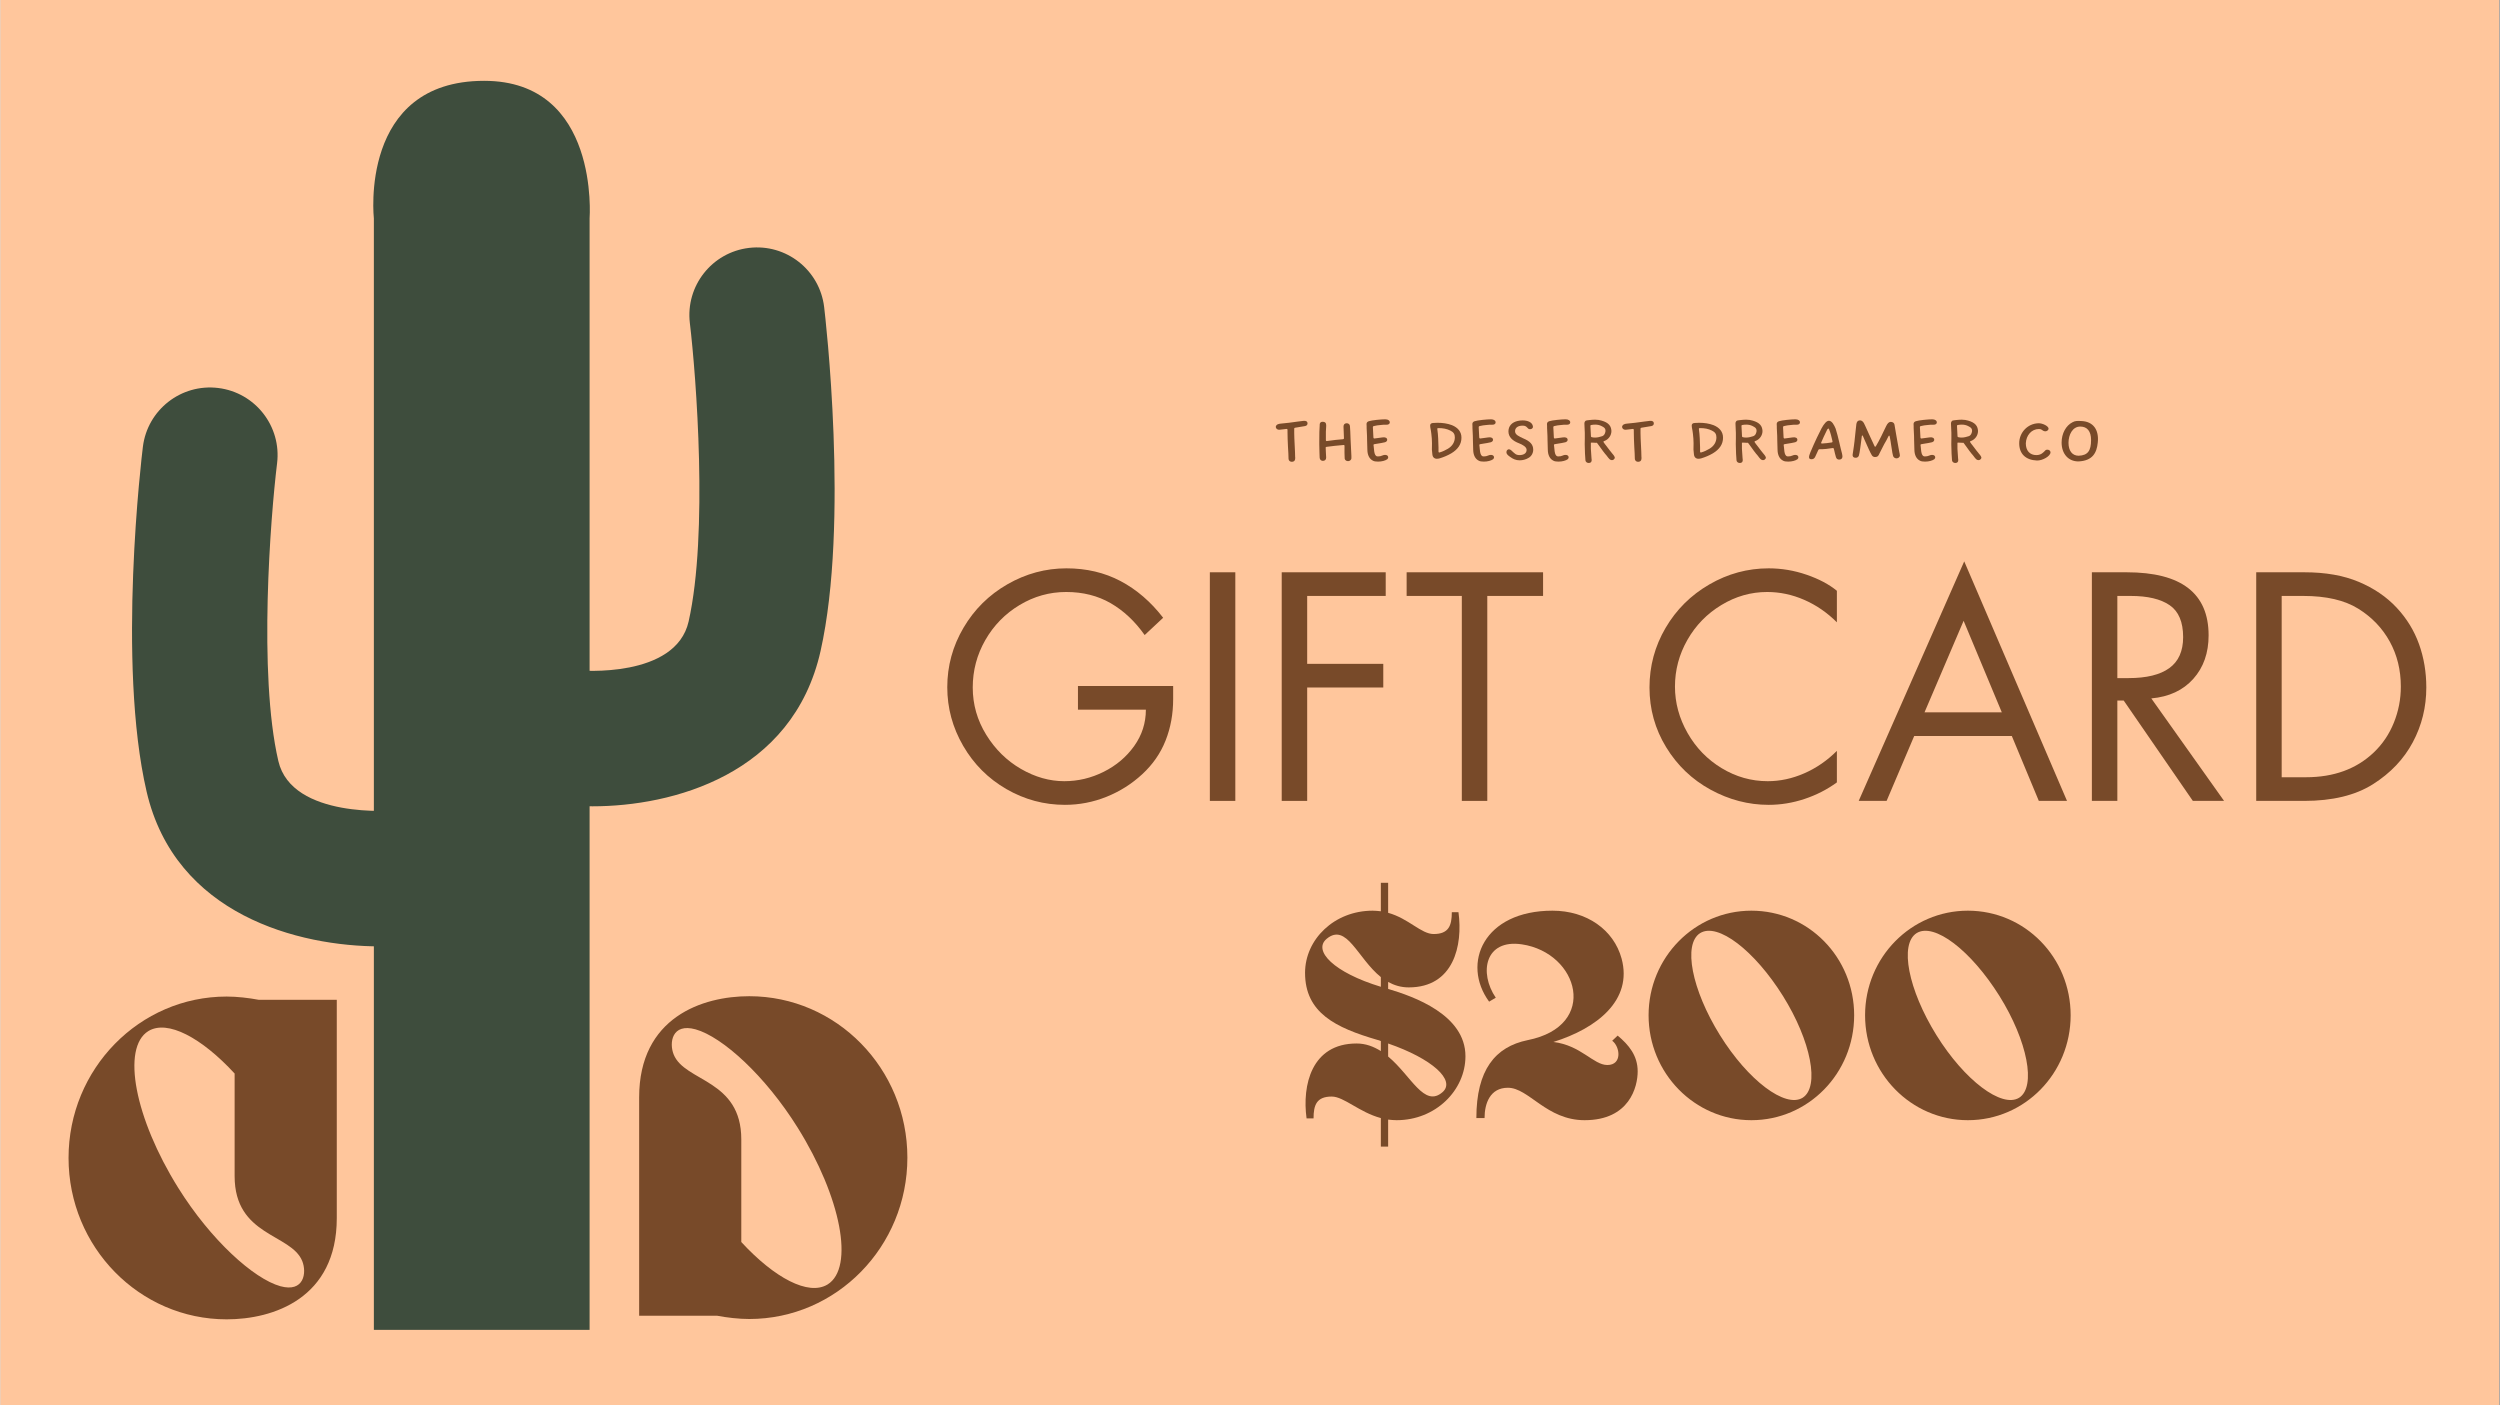
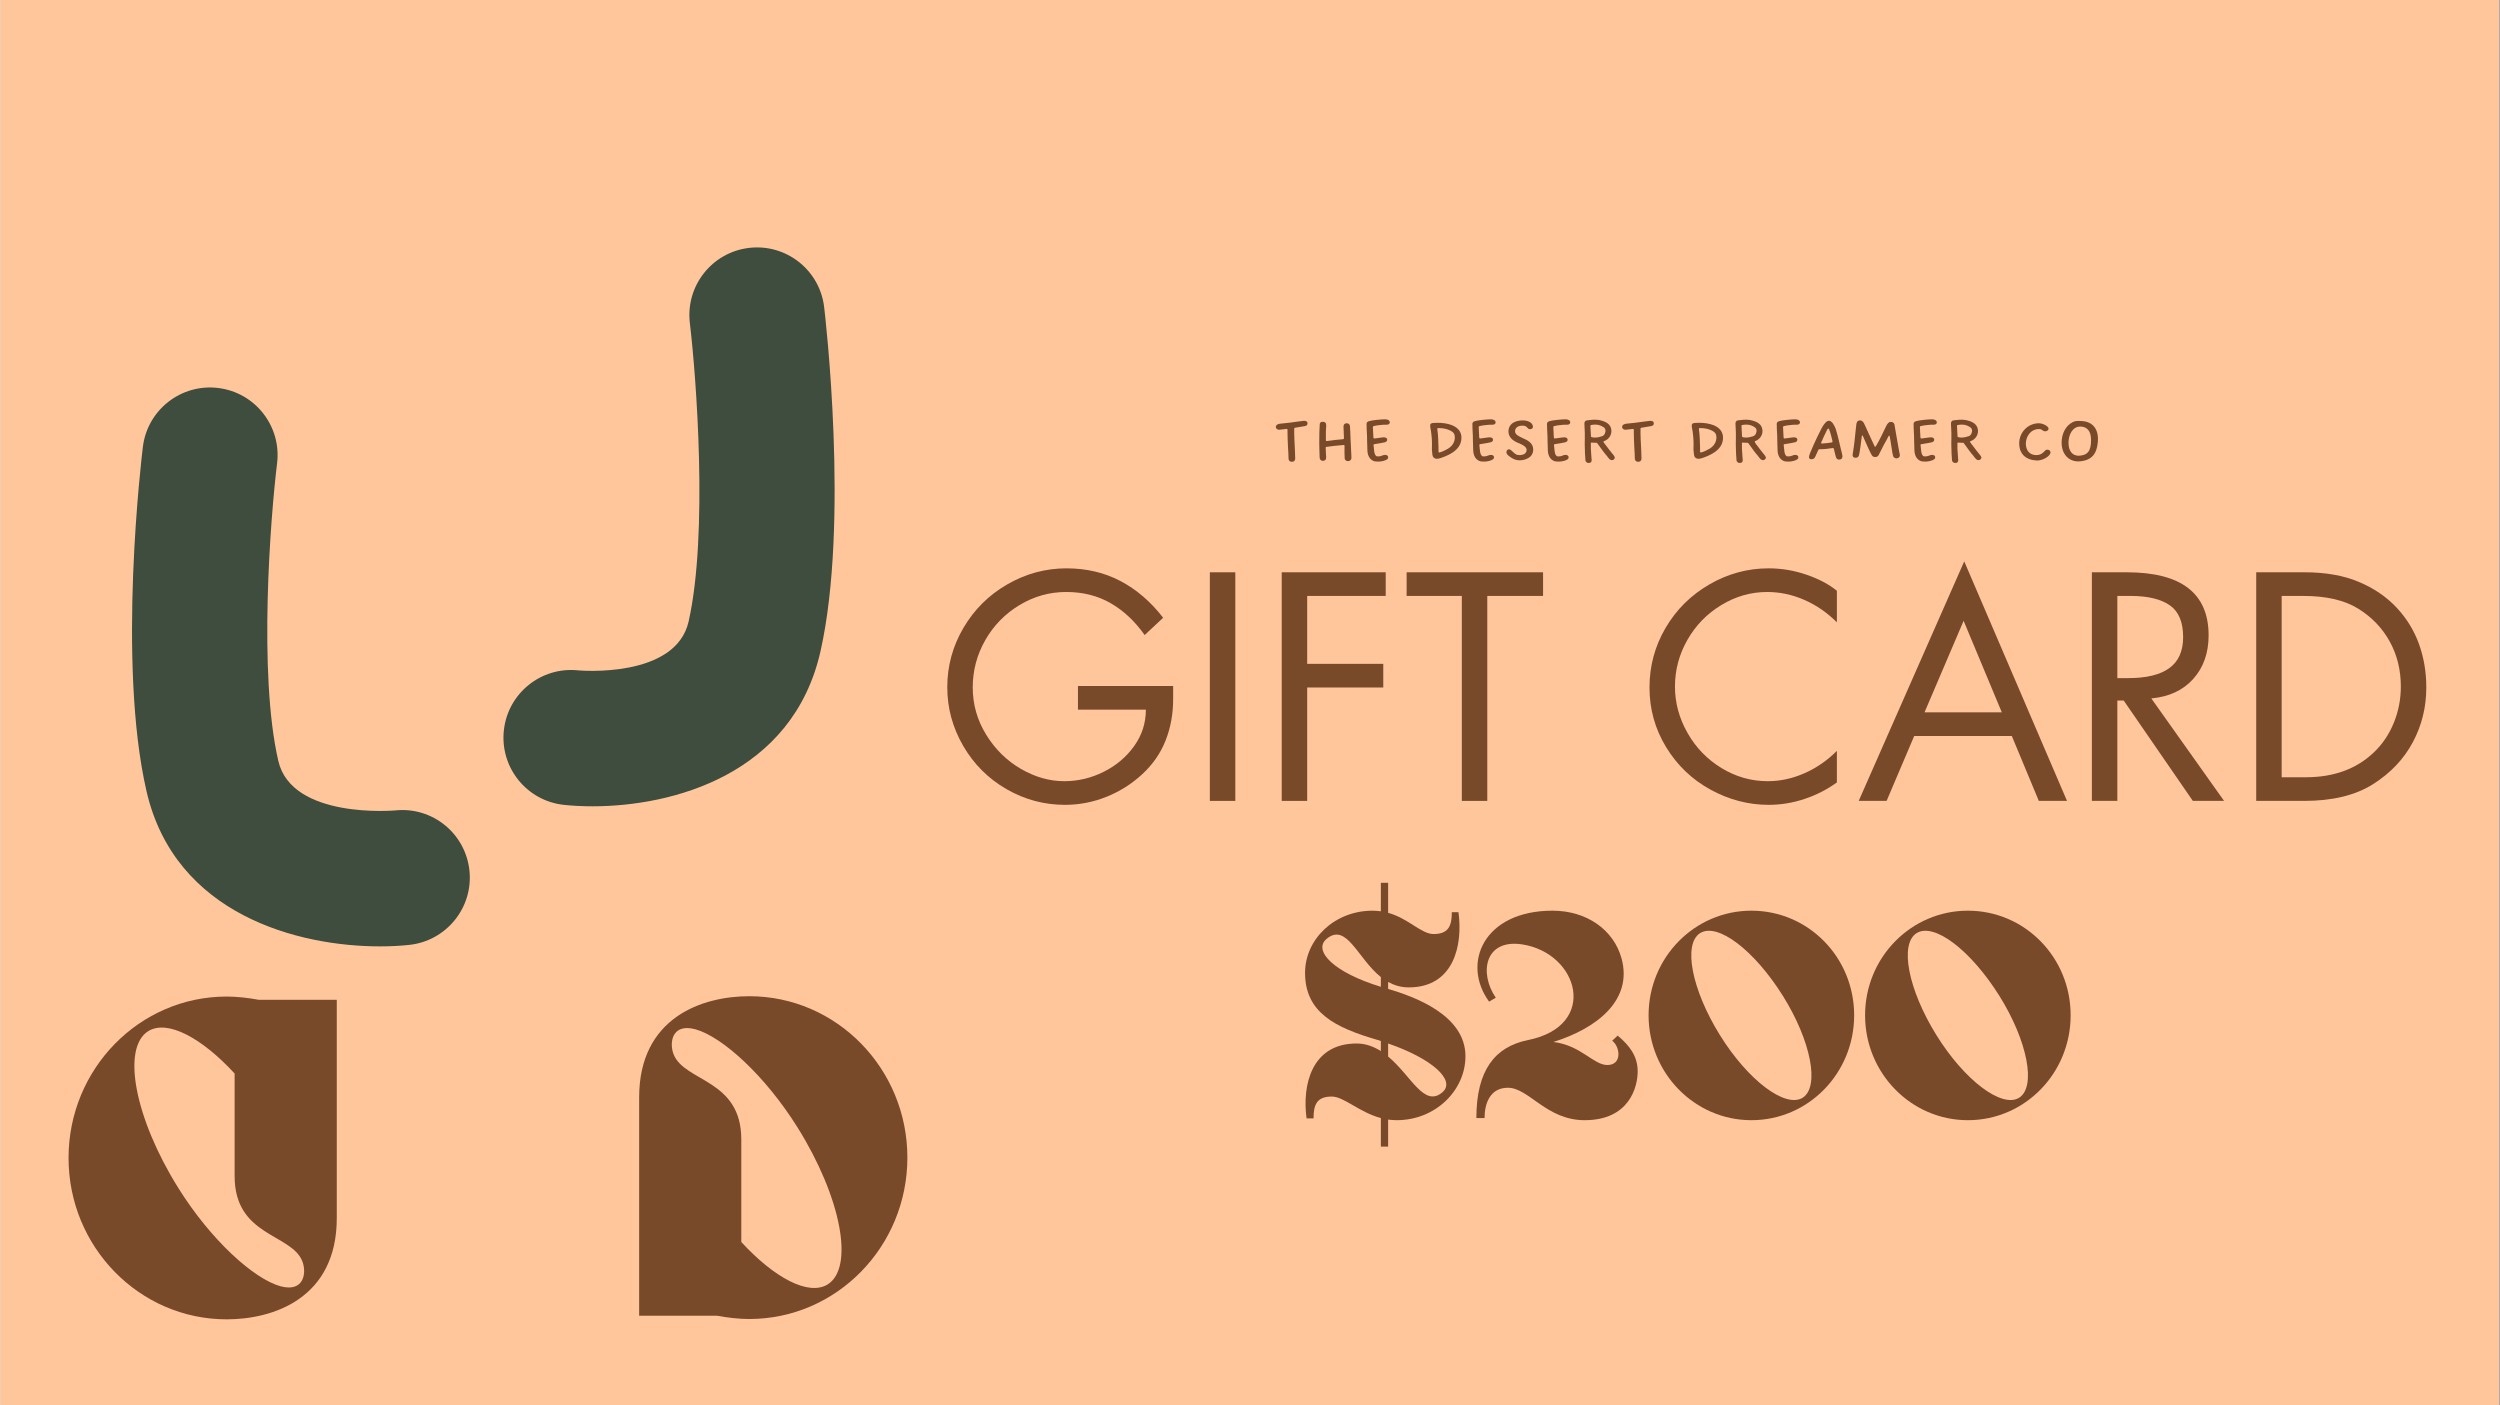
<svg xmlns="http://www.w3.org/2000/svg" version="1.0" preserveAspectRatio="xMidYMid meet" height="2902" viewBox="0 0 3872.25 2177.25" zoomAndPan="magnify" width="5162">
  <rect x="0" y="0" width="3872.25" height="2177.25" fill="#808080" stroke="none" />
  <defs>
    <g />
    <clipPath id="d4b11b9bb4">
      <path clip-rule="nonzero" d="M 0.293 0 L 3871.207 0 L 3871.207 2176.5 L 0.293 2176.5 Z M 0.293 0" />
    </clipPath>
    <clipPath id="4c76f26adb">
      <path clip-rule="nonzero" d="M 577 125 L 914 125 L 914 2060.121 L 577 2060.121 Z M 577 125" />
    </clipPath>
  </defs>
  <g clip-path="url(#d4b11b9bb4)">
    <path fill-rule="nonzero" fill-opacity="1" d="M 0.293 0 L 3871.207 0 L 3871.207 2176.5 L 0.293 2176.5 Z M 0.293 0" fill="#ffffff" />
    <path fill-rule="nonzero" fill-opacity="1" d="M 0.293 0 L 3871.207 0 L 3871.207 2176.5 L 0.293 2176.5 Z M 0.293 0" fill="#ffc69c" />
  </g>
  <g clip-path="url(#4c76f26adb)">
-     <path fill-rule="nonzero" fill-opacity="1" d="M 913.062 338.375 C 913.062 338.375 929.273 125.215 749.711 125.215 C 555.188 125.215 578.879 338.375 578.879 338.375 L 578.879 2064.133 L 913.062 2064.133 L 913.062 338.375" fill="#3e4d3d" />
-   </g>
+     </g>
  <path fill-rule="nonzero" fill-opacity="1" d="M 917.688 1249.082 C 901.59 1249.082 886.629 1248.266 873.16 1246.836 C 815.641 1240.602 774.039 1189 780.25 1131.461 C 786.395 1074.145 837.727 1032.586 895.062 1038.461 C 898.258 1038.801 1046.531 1051.426 1066.508 962.645 C 1097.023 826.637 1078.227 582.867 1068.387 500.434 C 1061.562 442.98 1102.602 390.836 1160.027 384.035 C 1217.457 377.188 1269.578 418.203 1276.426 475.676 C 1278.059 489.211 1315.445 809.996 1270.871 1008.508 C 1227.773 1200.52 1040.75 1249.082 917.688 1249.082" fill="#3e4d3d" />
  <path fill-rule="nonzero" fill-opacity="1" d="M 588.312 1466.074 C 462.598 1466.074 271.199 1417.645 226.809 1226.203 C 180.625 1027.125 219.348 705.793 221.051 692.215 C 228.102 634.809 280.359 594 337.789 601.051 C 395.168 608.102 436 660.359 428.93 717.766 C 418.863 800.176 399.547 1043.719 430.879 1178.867 C 451.871 1269.371 610.574 1255.566 612.207 1255.43 C 669.68 1249.465 720.965 1291.207 726.949 1348.77 C 732.957 1406.289 690.902 1457.82 633.383 1463.805 C 619.781 1465.258 604.566 1466.074 588.312 1466.074" fill="#3e4d3d" />
  <path fill-rule="nonzero" fill-opacity="1" d="M 350.84 1543.785 C 215.715 1543.785 105.895 1655.785 105.895 1793.812 C 105.895 1931.836 215.715 2043.836 350.84 2043.836 C 423.117 2043.836 521.422 2011.371 521.422 1887.039 L 521.422 1548.863 L 400.719 1548.863 C 385.574 1545.961 366.801 1543.785 350.84 1543.785 Z M 434 1992.508 C 392.738 1980.992 326.262 1921.047 275.75 1840.062 C 208.551 1732.414 187.602 1623.32 229.5 1597.293 C 259.062 1579.246 311.844 1607.359 363.172 1663.039 L 363.172 1822.016 C 363.172 1915.242 450.598 1910.891 467.918 1953.512 C 475.172 1971.559 470.82 2002.664 434 1992.508 Z M 434 1992.508" fill="#784a29" />
  <path fill-rule="nonzero" fill-opacity="1" d="M 1160.41 2043.312 C 1295.535 2043.312 1405.359 1931.312 1405.359 1793.289 C 1405.359 1655.262 1295.535 1543.262 1160.41 1543.262 C 1088.133 1543.262 989.828 1575.727 989.828 1700.062 L 989.828 2038.234 L 1110.531 2038.234 C 1125.676 2041.137 1144.449 2043.312 1160.41 2043.312 Z M 1077.25 1594.59 C 1118.512 1606.109 1184.988 1666.055 1235.5 1747.035 C 1302.699 1854.684 1323.648 1963.781 1281.75 1989.809 C 1252.188 2007.855 1199.406 1979.742 1148.078 1924.059 L 1148.078 1765.082 C 1148.078 1671.855 1060.652 1676.211 1043.332 1633.586 C 1036.078 1615.539 1040.43 1584.434 1077.25 1594.59 Z M 1077.25 1594.59" fill="#784a29" />
  <g fill-opacity="1" fill="#784a29">
    <g transform="translate(1452.132, 1240.701)">
      <g>
        <path d="M 320.812 -256.922 C 305.781 -278.223 288.242 -294.664 268.203 -306.25 C 248.16 -317.832 225.145 -323.625 199.156 -323.625 C 173.477 -323.625 149.441 -316.891 127.047 -303.422 C 104.66 -289.961 86.969 -271.879 73.969 -249.172 C 60.977 -226.473 54.484 -201.973 54.484 -175.672 C 54.484 -149.367 61.453 -124.941 75.391 -102.391 C 89.328 -79.848 107.254 -62.234 129.172 -49.547 C 151.086 -36.867 173.473 -30.531 196.328 -30.531 C 217.629 -30.531 237.984 -35.383 257.391 -45.094 C 276.805 -54.801 292.539 -68.109 304.594 -85.016 C 316.656 -101.922 322.688 -120.707 322.688 -141.375 L 217.469 -141.375 L 217.469 -178.016 L 364.953 -178.016 L 364.953 -157.812 C 364.953 -134.645 361.035 -113.195 353.203 -93.469 C 345.379 -73.738 333.328 -56.359 317.047 -41.328 C 300.766 -26.297 282.289 -14.629 261.625 -6.328 C 240.957 1.961 219.508 6.109 197.281 6.109 C 165.02 6.109 134.797 -2.031 106.609 -18.312 C 78.43 -34.602 56.125 -56.914 39.688 -85.25 C 23.25 -113.594 15.031 -143.891 15.031 -176.141 C 15.031 -209.016 23.406 -239.695 40.156 -268.188 C 56.906 -296.688 79.609 -319.156 108.266 -335.594 C 136.922 -352.039 167.375 -360.266 199.625 -360.266 C 230.625 -360.266 258.57 -353.688 283.469 -340.531 C 308.363 -327.383 330.359 -308.441 349.453 -283.703 Z M 320.812 -256.922" />
      </g>
    </g>
  </g>
  <g fill-opacity="1" fill="#784a29">
    <g transform="translate(1837.289, 1240.701)">
      <g>
        <path d="M 76.094 -354.156 L 76.094 0 L 36.641 0 L 36.641 -354.156 Z M 76.094 -354.156" />
      </g>
    </g>
  </g>
  <g fill-opacity="1" fill="#784a29">
    <g transform="translate(1949.549, 1240.701)">
      <g>
        <path d="M 196.812 -354.156 L 196.812 -317.516 L 75.156 -317.516 L 75.156 -212.312 L 193.047 -212.312 L 193.047 -175.672 L 75.156 -175.672 L 75.156 0 L 35.703 0 L 35.703 -354.156 Z M 196.812 -354.156" />
      </g>
    </g>
  </g>
  <g fill-opacity="1" fill="#784a29">
    <g transform="translate(2174.068, 1240.701)">
      <g>
        <path d="M 216.062 -354.156 L 216.062 -317.516 L 129.641 -317.516 L 129.641 0 L 90.188 0 L 90.188 -317.516 L 4.703 -317.516 L 4.703 -354.156 Z M 216.062 -354.156" />
      </g>
    </g>
  </g>
  <g fill-opacity="1" fill="#784a29">
    <g transform="translate(2394.829, 1240.701)">
      <g />
    </g>
  </g>
  <g fill-opacity="1" fill="#784a29">
    <g transform="translate(2539.498, 1240.701)">
      <g>
        <path d="M 305.781 -276.656 C 290.75 -291.688 273.914 -303.27 255.281 -311.406 C 236.656 -319.551 217.477 -323.625 197.75 -323.625 C 172.695 -323.625 149.051 -316.891 126.812 -303.422 C 104.582 -289.961 87.047 -271.957 74.203 -249.406 C 61.367 -226.863 54.953 -202.754 54.953 -177.078 C 54.953 -152.023 61.445 -128.066 74.438 -105.203 C 87.438 -82.348 105.051 -64.188 127.281 -50.719 C 149.52 -37.258 173.32 -30.531 198.688 -30.531 C 217.789 -30.531 236.656 -34.598 255.281 -42.734 C 273.914 -50.879 290.75 -62.469 305.781 -77.5 L 305.781 -28.656 C 290.75 -17.695 274.07 -9.16 255.75 -3.047 C 237.438 3.055 218.883 6.109 200.094 6.109 C 168.781 6.109 138.797 -1.719 110.141 -17.375 C 81.492 -33.031 58.555 -54.945 41.328 -83.125 C 24.109 -111.312 15.5 -142.16 15.5 -175.672 C 15.5 -208.859 23.797 -239.617 40.391 -267.953 C 56.984 -296.297 79.609 -318.766 108.266 -335.359 C 136.922 -351.961 167.531 -360.266 200.094 -360.266 C 220.133 -360.266 239.703 -356.973 258.797 -350.391 C 277.898 -343.816 293.562 -335.52 305.781 -325.5 Z M 305.781 -276.656" />
      </g>
    </g>
  </g>
  <g fill-opacity="1" fill="#784a29">
    <g transform="translate(2876.277, 1240.701)">
      <g>
        <path d="M 166.281 -371.062 L 325.5 0 L 281.828 0 L 240.016 -100.516 L 88.781 -100.516 L 46.031 0 L 2.812 0 Z M 104.75 -137.156 L 224.516 -137.156 L 165.328 -279 Z M 63.875 -354.156 Z M 63.875 -354.156" />
      </g>
    </g>
  </g>
  <g fill-opacity="1" fill="#784a29">
    <g transform="translate(3204.6, 1240.701)">
      <g>
        <path d="M 89.719 -354.156 C 174.258 -354.156 216.531 -321.586 216.531 -256.453 C 216.531 -229.211 208.625 -206.742 192.812 -189.047 C 177 -171.359 155.316 -161.266 127.766 -158.766 L 240.484 0 L 192.109 0 L 85.016 -155.469 L 75.156 -155.469 L 75.156 0 L 35.703 0 L 35.703 -354.156 Z M 75.156 -190.234 L 92.531 -190.234 C 120.395 -190.234 141.453 -195.398 155.703 -205.734 C 169.953 -216.066 177.078 -232.035 177.078 -253.641 C 177.078 -277.129 170.109 -293.645 156.172 -303.188 C 142.242 -312.738 122.125 -317.516 95.812 -317.516 L 75.156 -317.516 Z M 75.156 -190.234" />
      </g>
    </g>
  </g>
  <g fill-opacity="1" fill="#784a29">
    <g transform="translate(3459.181, 1240.701)">
      <g>
        <path d="M 110.375 -354.156 C 142.945 -354.156 170.973 -349.223 194.453 -339.359 C 217.941 -329.492 237.516 -316.188 253.172 -299.438 C 268.828 -282.688 280.41 -263.816 287.922 -242.828 C 295.441 -221.848 299.203 -199.461 299.203 -175.672 C 299.203 -145.297 292.234 -117.035 278.297 -90.891 C 264.359 -64.742 243.77 -43.055 216.531 -25.828 C 189.289 -8.609 153.75 0 109.906 0 L 35.703 0 L 35.703 -354.156 Z M 112.734 -36.641 C 134.336 -36.641 153.906 -39.848 171.438 -46.266 C 188.977 -52.68 204.477 -62.305 217.938 -75.141 C 231.406 -87.984 241.738 -103.328 248.938 -121.172 C 256.145 -139.023 259.75 -157.66 259.75 -177.078 C 259.75 -202.754 254.031 -226.004 242.594 -246.828 C 231.164 -267.648 214.883 -284.633 193.75 -297.781 C 172.613 -310.938 144.195 -317.516 108.5 -317.516 L 75.156 -317.516 L 75.156 -36.641 Z M 112.734 -36.641" />
      </g>
    </g>
  </g>
  <g fill-opacity="1" fill="#784a29">
    <g transform="translate(2013.898, 1732.047)">
      <g>
        <path d="M 124.938 -364.484 L 124.938 -320.344 C 120.719 -320.812 116.484 -321.281 112.266 -321.281 C 52.609 -321.281 7.516 -276.656 7.516 -224.984 C 7.516 -162.984 54.953 -139.969 119.297 -121.188 C 121.188 -120.719 123.062 -120.25 124.938 -119.297 L 124.938 -103.797 C 113.672 -110.844 101.453 -115.547 87.359 -115.547 C 17.375 -115.547 2.812 -50.734 9.859 0.469 L 20.672 0.469 C 20.672 -20.203 25.359 -33.344 48.844 -33.344 C 67.641 -33.344 91.594 -8.922 124.938 0 L 124.938 44.156 L 136.219 44.156 L 136.219 2.344 C 140.438 2.812 144.672 3.281 149.359 3.281 C 209.953 3.281 255.984 -43.219 255.984 -95.812 C 255.984 -160.172 175.672 -188.344 136.219 -200.094 L 136.219 -210.891 C 145.609 -205.734 155.938 -202.438 168.156 -202.438 C 237.672 -202.438 252.234 -267.266 245.188 -318.922 L 234.859 -318.922 C 234.859 -298.266 230.156 -285.109 206.672 -285.109 C 187.406 -285.109 168.156 -309.062 136.219 -317.984 L 136.219 -364.484 Z M 220.766 -40.391 C 192.109 -15.031 171.906 -65.766 136.219 -95.344 L 136.219 -115.547 C 204.328 -92.062 240.953 -58.719 220.766 -40.391 Z M 40.859 -277.594 C 71.859 -303.422 88.781 -247.531 124.938 -218.406 L 124.938 -203.375 C 52.141 -225.453 19.266 -259.281 40.859 -277.594 Z M 40.859 -277.594" />
      </g>
    </g>
  </g>
  <g fill-opacity="1" fill="#784a29">
    <g transform="translate(2278.343, 1732.047)">
      <g>
        <path d="M 126.344 -321.281 C 19.734 -321.281 -15.031 -239.547 28.188 -180.359 L 38.516 -186.469 C 12.219 -224.984 21.609 -277.594 78.906 -269.141 C 167.219 -255.984 199.156 -142.797 87.828 -120.719 C 37.578 -110.375 8.453 -74.688 8.453 0 L 21.141 0 C 21.141 -22.547 29.594 -46.969 57.297 -46.969 C 89.719 -46.969 116.953 3.281 176.141 3.281 C 245.656 3.281 258.344 -48.375 258.344 -72.328 C 258.344 -96.766 244.719 -113.203 227.344 -127.766 L 218.875 -119.781 C 231.094 -110.844 234.859 -82.203 211.359 -82.203 C 189.766 -82.203 170.5 -112.734 127.766 -117.891 C 195.391 -139.031 250.828 -182.719 233.438 -247.062 C 221.234 -291.688 179.422 -321.281 126.344 -321.281 Z M 126.344 -321.281" />
      </g>
    </g>
  </g>
  <g fill-opacity="1" fill="#784a29">
    <g transform="translate(2545.137, 1732.047)">
      <g>
        <path d="M 167.688 -321.281 C 79.844 -321.281 8.453 -248.938 8.453 -159.234 C 8.453 -69.516 79.844 3.281 167.688 3.281 C 255.984 3.281 326.906 -69.516 326.906 -159.234 C 326.906 -248.938 255.984 -321.281 167.688 -321.281 Z M 247.062 -31.469 C 220.297 -15.031 162.516 -58.25 118.828 -128.703 C 75.156 -199.156 61.531 -269.609 88.297 -286.516 C 115.547 -303.422 172.375 -259.75 216.531 -189.297 C 260.219 -119.297 273.844 -48.375 247.062 -31.469 Z M 247.062 -31.469" />
      </g>
    </g>
  </g>
  <g fill-opacity="1" fill="#784a29">
    <g transform="translate(2880.508, 1732.047)">
      <g>
        <path d="M 167.688 -321.281 C 79.844 -321.281 8.453 -248.938 8.453 -159.234 C 8.453 -69.516 79.844 3.281 167.688 3.281 C 255.984 3.281 326.906 -69.516 326.906 -159.234 C 326.906 -248.938 255.984 -321.281 167.688 -321.281 Z M 247.062 -31.469 C 220.297 -15.031 162.516 -58.25 118.828 -128.703 C 75.156 -199.156 61.531 -269.609 88.297 -286.516 C 115.547 -303.422 172.375 -259.75 216.531 -189.297 C 260.219 -119.297 273.844 -48.375 247.062 -31.469 Z M 247.062 -31.469" />
      </g>
    </g>
  </g>
  <g fill-opacity="1" fill="#784a29">
    <g transform="translate(1970.926, 712.543)">
      <g>
        <path d="M 30 2.844 C 32.703 2.844 34.688 1.422 34.984 -0.719 C 35.125 -1.703 35.266 -2.281 35.266 -2.984 C 35.266 -3.125 35.266 -3.266 35.266 -3.406 C 35.266 -3.703 35.125 -3.984 35.125 -4.406 C 35.125 -13.516 33.703 -32.562 33.703 -41.516 L 33.703 -48.484 C 33.703 -49.344 34.125 -49.766 34.984 -49.906 C 40.094 -50.766 45.219 -51.609 50.328 -52.469 C 52.75 -52.891 54.312 -54.312 54.312 -56.453 C 54.312 -59.719 52.047 -60.859 48.203 -60.578 C 44.5 -60.281 33.844 -58.719 31.562 -58.438 L 25.172 -57.594 L 12.797 -56.312 C 11.234 -56.172 9.391 -55.875 7.969 -55.172 C 6.109 -54.172 5.125 -52.609 5.125 -51.047 C 5.125 -50.625 5.266 -50.047 5.547 -49.625 C 6.406 -47.781 8.109 -46.781 10.672 -46.781 C 11.234 -46.781 13.219 -47.062 21.75 -48.062 C 22.75 -48.203 23.312 -47.484 23.312 -46.641 L 23.312 -42.797 C 23.312 -37.25 23.609 -28.578 24.031 -20.469 C 24.453 -13.516 24.891 -6.688 24.891 -1.984 C 24.891 -1.562 24.891 -1.281 25.031 -0.859 C 25.594 1.422 27.438 2.844 30 2.844 Z M 30 2.844" />
      </g>
    </g>
  </g>
  <g fill-opacity="1" fill="#784a29">
    <g transform="translate(2030.359, 712.543)">
      <g>
        <path d="M 57.734 1.844 C 60.141 1.844 62.562 0 62.844 -2.281 L 62.844 -6.109 C 62.281 -15.641 62 -24.594 61.562 -32.281 C 61.281 -41.094 61 -48.344 60.578 -52.609 C 60.438 -55.312 58.016 -57.016 55.312 -56.875 C 52.328 -56.734 50.625 -54.891 50.625 -51.75 C 50.906 -46.219 51.188 -40.531 51.328 -33.703 C 51.328 -32.703 50.906 -32.281 49.906 -32.141 C 42.375 -31.562 34.688 -30.719 27.016 -29.578 L 24.734 -29.297 C 23.891 -29.156 23.312 -29.719 23.312 -30.719 C 23.031 -42.516 23.469 -47.062 23.75 -51.469 C 24.031 -53.172 23.75 -55.312 23.312 -56.594 C 22.609 -58.438 20.625 -59.156 18.062 -59.156 L 17.922 -59.156 C 15.5 -59.156 14.078 -57.594 13.797 -55.594 L 13.656 -51.906 C 13.516 -49.062 13.359 -45.219 13.219 -43.375 C 13.078 -35.547 13.078 -31.844 13.078 -28.016 L 13.078 -24.031 C 13.078 -21.891 13.219 -16.641 13.359 -11.938 L 13.656 -3.562 C 13.797 -0.562 15.922 1.422 18.766 1.422 C 22.047 1.281 23.75 -0.562 23.75 -3.844 C 23.75 -5.688 23.609 -7.391 23.312 -11.938 C 23.172 -13.656 23.172 -15.922 23.031 -18.766 C 22.891 -19.766 23.312 -20.188 24.312 -20.328 C 33.266 -21.469 41.375 -22.469 50.766 -23.172 C 51.609 -23.312 52.188 -22.75 52.188 -21.75 C 52.047 -12.938 52.188 -9.25 52.328 -5.406 C 52.328 -3.266 52.328 -2.844 52.469 -1.984 C 52.891 0.281 55.031 1.844 57.734 1.844 Z M 57.734 1.844" />
      </g>
    </g>
  </g>
  <g fill-opacity="1" fill="#784a29">
    <g transform="translate(2106, 712.543)">
      <g>
        <path d="M 28.438 2.562 C 34.266 2.562 39.953 1 42.797 -1.141 C 43.797 -2.141 44.219 -2.984 44.219 -3.984 C 44.219 -7.672 39.672 -8.953 34.984 -6.828 C 32.703 -5.828 31 -5.547 29 -5.547 C 27.438 -5.547 25.875 -5.125 24.172 -7.828 C 22.609 -10.375 22.188 -15.359 21.75 -20.766 L 21.469 -22.891 C 21.328 -23.891 21.891 -24.312 22.75 -24.453 L 27.016 -25.172 C 31.422 -25.875 36.109 -26.594 39.25 -27.438 C 41.375 -28.156 42.656 -29.438 42.656 -31.141 C 42.656 -34.125 39.953 -35.547 35.547 -34.984 C 33.703 -34.844 31 -34.406 28.297 -33.984 C 26.312 -33.844 24.453 -33.562 22.891 -33.266 C 22.047 -33.125 21.469 -33.703 21.328 -34.547 C 21.047 -38.953 20.766 -46.922 20.469 -50.906 C 20.469 -51.75 20.906 -52.328 21.75 -52.469 C 26.312 -53.609 28.578 -53.75 31.281 -54.031 C 34.688 -54.453 38.109 -54.75 41.516 -54.594 C 44.219 -54.453 46.5 -55.734 46.641 -57.734 C 47.062 -60.719 44.078 -62.984 39.672 -62.984 C 33.266 -62.984 18.766 -61.562 14.078 -60 C 11.656 -59.156 10.516 -57.594 10.672 -55.312 C 10.672 -54.312 10.672 -53.328 10.812 -52.328 L 10.812 -49.484 C 10.812 -44.797 11.516 -41.094 11.516 -30.422 C 11.516 -25.594 11.656 -20.766 11.938 -15.781 C 12.094 -7.531 15.078 -1.562 20.625 1.141 C 22.328 2.141 25.031 2.562 28.438 2.562 Z M 28.438 2.562" />
      </g>
    </g>
  </g>
  <g fill-opacity="1" fill="#784a29">
    <g transform="translate(2161.594, 712.543)">
      <g />
    </g>
  </g>
  <g fill-opacity="1" fill="#784a29">
    <g transform="translate(2204.249, 712.543)">
      <g>
        <path d="M 21.469 -1.844 C 22.75 -1.844 24.172 -2.141 25.453 -2.422 C 32 -4.406 38.109 -6.969 43.656 -10.234 C 53.891 -16.359 59.578 -24.453 59.438 -34.688 C 59.438 -43.656 53.891 -50.188 44.797 -53.891 C 37.688 -56.594 30.141 -57.594 22.328 -57.594 C 20.047 -57.594 17.922 -57.438 15.641 -57.297 C 12.938 -57.297 10.953 -55.875 10.953 -53.609 C 10.953 -49.625 11.938 -48.344 12.797 -40.531 C 13.359 -35.688 13.797 -30.859 13.797 -26.016 L 13.656 -16.062 C 13.656 -14.938 14.359 -9.391 14.359 -8.812 C 14.781 -4.266 17.344 -1.844 21.469 -1.844 Z M 23.891 -12.797 C 23.891 -14.781 23.891 -16.922 23.891 -19.047 C 23.609 -28.719 23.469 -38.391 22.047 -47.781 C 21.891 -48.766 22.328 -49.344 23.312 -49.344 C 30.719 -49.484 36.969 -48.203 42.234 -45.5 C 47.062 -43.219 49.203 -40.094 49.203 -35.125 C 49.203 -27.734 45.359 -21.469 38.391 -17.344 C 34.266 -14.938 30.281 -12.938 25.594 -11.656 C 24.594 -11.375 24.031 -11.797 23.891 -12.797 Z M 23.891 -12.797" />
      </g>
    </g>
  </g>
  <g fill-opacity="1" fill="#784a29">
    <g transform="translate(2269.938, 712.543)">
      <g>
        <path d="M 28.438 2.562 C 34.266 2.562 39.953 1 42.797 -1.141 C 43.797 -2.141 44.219 -2.984 44.219 -3.984 C 44.219 -7.672 39.672 -8.953 34.984 -6.828 C 32.703 -5.828 31 -5.547 29 -5.547 C 27.438 -5.547 25.875 -5.125 24.172 -7.828 C 22.609 -10.375 22.188 -15.359 21.75 -20.766 L 21.469 -22.891 C 21.328 -23.891 21.891 -24.312 22.75 -24.453 L 27.016 -25.172 C 31.422 -25.875 36.109 -26.594 39.25 -27.438 C 41.375 -28.156 42.656 -29.438 42.656 -31.141 C 42.656 -34.125 39.953 -35.547 35.547 -34.984 C 33.703 -34.844 31 -34.406 28.297 -33.984 C 26.312 -33.844 24.453 -33.562 22.891 -33.266 C 22.047 -33.125 21.469 -33.703 21.328 -34.547 C 21.047 -38.953 20.766 -46.922 20.469 -50.906 C 20.469 -51.75 20.906 -52.328 21.75 -52.469 C 26.312 -53.609 28.578 -53.75 31.281 -54.031 C 34.688 -54.453 38.109 -54.75 41.516 -54.594 C 44.219 -54.453 46.5 -55.734 46.641 -57.734 C 47.062 -60.719 44.078 -62.984 39.672 -62.984 C 33.266 -62.984 18.766 -61.562 14.078 -60 C 11.656 -59.156 10.516 -57.594 10.672 -55.312 C 10.672 -54.312 10.672 -53.328 10.812 -52.328 L 10.812 -49.484 C 10.812 -44.797 11.516 -41.094 11.516 -30.422 C 11.516 -25.594 11.656 -20.766 11.938 -15.781 C 12.094 -7.531 15.078 -1.562 20.625 1.141 C 22.328 2.141 25.031 2.562 28.438 2.562 Z M 28.438 2.562" />
      </g>
    </g>
  </g>
  <g fill-opacity="1" fill="#784a29">
    <g transform="translate(2325.532, 712.543)">
      <g>
        <path d="M 28.297 0.562 C 33.125 0.562 37.969 -0.719 41.953 -3.125 C 46.5 -5.547 49.344 -10.672 49.344 -15.781 C 49.344 -24.312 43.938 -29.156 34.266 -33.266 C 27.578 -36.406 21.188 -38.953 21.188 -44.5 C 21.188 -49.766 25.453 -53.172 32.984 -53.172 C 40.672 -53.172 39.672 -47.641 44.359 -47.641 C 46.5 -47.641 49.062 -48.766 48.906 -51.75 C 48.203 -58.578 40.375 -61.281 32.984 -61.281 C 30.422 -61.281 27.734 -61 25.312 -60.438 C 16.5 -58.438 10.953 -52.75 10.953 -44.219 C 10.953 -35.547 17.344 -29.578 27.578 -25.734 C 32.562 -23.75 39.109 -20.328 39.109 -15.641 C 39.109 -9.812 33.703 -7.531 28.016 -7.531 C 25.031 -7.531 22.609 -8.391 21.047 -9.812 C 19.203 -11.234 17.625 -12.656 15.922 -14.359 C 14.641 -15.781 12.375 -16.781 10.812 -16.5 C 10.234 -16.203 9.812 -16.062 9.391 -15.641 C 8.25 -14.641 7.828 -13.359 7.828 -12.234 C 7.828 -8.531 10.812 -6.828 13.516 -4.828 C 18.062 -1.422 22.609 0.562 28.297 0.562 Z M 28.297 0.562" />
      </g>
    </g>
  </g>
  <g fill-opacity="1" fill="#784a29">
    <g transform="translate(2385.533, 712.543)">
      <g>
        <path d="M 28.438 2.562 C 34.266 2.562 39.953 1 42.797 -1.141 C 43.797 -2.141 44.219 -2.984 44.219 -3.984 C 44.219 -7.672 39.672 -8.953 34.984 -6.828 C 32.703 -5.828 31 -5.547 29 -5.547 C 27.438 -5.547 25.875 -5.125 24.172 -7.828 C 22.609 -10.375 22.188 -15.359 21.75 -20.766 L 21.469 -22.891 C 21.328 -23.891 21.891 -24.312 22.75 -24.453 L 27.016 -25.172 C 31.422 -25.875 36.109 -26.594 39.25 -27.438 C 41.375 -28.156 42.656 -29.438 42.656 -31.141 C 42.656 -34.125 39.953 -35.547 35.547 -34.984 C 33.703 -34.844 31 -34.406 28.297 -33.984 C 26.312 -33.844 24.453 -33.562 22.891 -33.266 C 22.047 -33.125 21.469 -33.703 21.328 -34.547 C 21.047 -38.953 20.766 -46.922 20.469 -50.906 C 20.469 -51.75 20.906 -52.328 21.75 -52.469 C 26.312 -53.609 28.578 -53.75 31.281 -54.031 C 34.688 -54.453 38.109 -54.75 41.516 -54.594 C 44.219 -54.453 46.5 -55.734 46.641 -57.734 C 47.062 -60.719 44.078 -62.984 39.672 -62.984 C 33.266 -62.984 18.766 -61.562 14.078 -60 C 11.656 -59.156 10.516 -57.594 10.672 -55.312 C 10.672 -54.312 10.672 -53.328 10.812 -52.328 L 10.812 -49.484 C 10.812 -44.797 11.516 -41.094 11.516 -30.422 C 11.516 -25.594 11.656 -20.766 11.938 -15.781 C 12.094 -7.531 15.078 -1.562 20.625 1.141 C 22.328 2.141 25.031 2.562 28.438 2.562 Z M 28.438 2.562" />
      </g>
    </g>
  </g>
  <g fill-opacity="1" fill="#784a29">
    <g transform="translate(2441.127, 712.543)">
      <g>
        <path d="M 20.047 4.688 C 22.891 4.547 24.312 2.984 24.312 0.141 C 24.312 -0.719 24.172 -1.703 24.031 -2.562 C 23.75 -5.406 23.312 -11.375 23.031 -17.344 L 23.031 -26.734 C 23.172 -26.734 23.172 -26.734 23.312 -26.734 C 23.312 -26.734 23.75 -26.875 24.312 -26.875 L 24.734 -26.875 C 25.734 -26.875 26.734 -26.734 27.734 -26.734 C 28.578 -26.594 29.578 -26.594 30.578 -26.594 C 30.859 -26.594 31 -26.594 31.281 -26.594 C 31.703 -26.594 32 -26.734 32.141 -26.734 C 32.281 -26.734 32.562 -26.453 32.984 -25.875 C 33.844 -24.734 34.844 -23.469 35.688 -22.188 C 39.531 -16.781 44.219 -10.234 47.641 -6.547 C 48.906 -4.828 50.188 -2.984 51.906 -1.281 C 52.891 -0.422 54.172 0.281 55.453 0.281 C 56.734 0.281 57.594 0 58.297 -0.562 C 59.438 -1.562 60.141 -2.562 60.141 -3.562 C 60.141 -3.984 60 -4.406 59.719 -4.984 C 59.438 -5.688 58.859 -6.547 58.859 -6.547 L 58.578 -6.969 C 55.734 -10.375 48.906 -19.047 46.062 -23.031 C 45.641 -23.469 45.219 -24.172 44.797 -24.594 C 43.938 -25.734 43.219 -26.594 42.797 -27.438 C 42.234 -28.297 43.078 -29.156 43.078 -29.156 C 43.656 -29.438 44.359 -29.578 44.797 -29.719 C 50.766 -32.281 54.891 -38.25 54.891 -44.797 C 54.891 -45.641 54.891 -46.062 54.75 -46.641 C 53.75 -54.891 47.641 -59.578 35.125 -62 C 33.422 -62.281 31.422 -62.422 29.578 -62.422 C 26.734 -62.422 23.891 -62.141 21.188 -61.859 L 17.484 -61.422 C 16.062 -61.281 14.938 -61 14.078 -59.859 C 12.797 -58.016 12.938 -56.312 13.078 -54.891 C 13.359 -50.625 13.516 -46.359 13.656 -41.953 L 13.656 -33.266 C 13.516 -30.281 13.516 -27.438 13.516 -24.453 C 13.516 -19.625 13.656 -14.781 13.938 -9.812 C 14.078 -6.406 14.359 -2.844 14.641 0.719 C 14.938 3.125 17.344 4.828 20.047 4.688 Z M 29.719 -34.688 C 28.438 -34.688 27.156 -34.688 26.016 -34.984 L 24.453 -35.266 C 23.609 -35.406 23.172 -35.828 23.172 -36.688 L 22.75 -44.797 L 22.328 -52.75 C 22.328 -53.75 22.75 -54.172 23.609 -54.172 C 25.734 -54.594 27.875 -54.75 29.859 -54.75 C 33.422 -54.75 36.406 -54.031 39.109 -52.75 C 42.516 -50.906 45.078 -50.047 45.641 -46.219 C 46.062 -42.234 43.797 -37.828 40.531 -36.828 C 36.969 -35.688 33.422 -34.688 29.719 -34.688 Z M 29.719 -34.688" />
      </g>
    </g>
  </g>
  <g fill-opacity="1" fill="#784a29">
    <g transform="translate(2507.384, 712.543)">
      <g>
        <path d="M 30 2.844 C 32.703 2.844 34.688 1.422 34.984 -0.719 C 35.125 -1.703 35.266 -2.281 35.266 -2.984 C 35.266 -3.125 35.266 -3.266 35.266 -3.406 C 35.266 -3.703 35.125 -3.984 35.125 -4.406 C 35.125 -13.516 33.703 -32.562 33.703 -41.516 L 33.703 -48.484 C 33.703 -49.344 34.125 -49.766 34.984 -49.906 C 40.094 -50.766 45.219 -51.609 50.328 -52.469 C 52.75 -52.891 54.312 -54.312 54.312 -56.453 C 54.312 -59.719 52.047 -60.859 48.203 -60.578 C 44.5 -60.281 33.844 -58.719 31.562 -58.438 L 25.172 -57.594 L 12.797 -56.312 C 11.234 -56.172 9.391 -55.875 7.969 -55.172 C 6.109 -54.172 5.125 -52.609 5.125 -51.047 C 5.125 -50.625 5.266 -50.047 5.547 -49.625 C 6.406 -47.781 8.109 -46.781 10.672 -46.781 C 11.234 -46.781 13.219 -47.062 21.75 -48.062 C 22.75 -48.203 23.312 -47.484 23.312 -46.641 L 23.312 -42.797 C 23.312 -37.25 23.609 -28.578 24.031 -20.469 C 24.453 -13.516 24.891 -6.688 24.891 -1.984 C 24.891 -1.562 24.891 -1.281 25.031 -0.859 C 25.594 1.422 27.438 2.844 30 2.844 Z M 30 2.844" />
      </g>
    </g>
  </g>
  <g fill-opacity="1" fill="#784a29">
    <g transform="translate(2566.817, 712.543)">
      <g />
    </g>
  </g>
  <g fill-opacity="1" fill="#784a29">
    <g transform="translate(2609.472, 712.543)">
      <g>
        <path d="M 21.469 -1.844 C 22.75 -1.844 24.172 -2.141 25.453 -2.422 C 32 -4.406 38.109 -6.969 43.656 -10.234 C 53.891 -16.359 59.578 -24.453 59.438 -34.688 C 59.438 -43.656 53.891 -50.188 44.797 -53.891 C 37.688 -56.594 30.141 -57.594 22.328 -57.594 C 20.047 -57.594 17.922 -57.438 15.641 -57.297 C 12.938 -57.297 10.953 -55.875 10.953 -53.609 C 10.953 -49.625 11.938 -48.344 12.797 -40.531 C 13.359 -35.688 13.797 -30.859 13.797 -26.016 L 13.656 -16.062 C 13.656 -14.938 14.359 -9.391 14.359 -8.812 C 14.781 -4.266 17.344 -1.844 21.469 -1.844 Z M 23.891 -12.797 C 23.891 -14.781 23.891 -16.922 23.891 -19.047 C 23.609 -28.719 23.469 -38.391 22.047 -47.781 C 21.891 -48.766 22.328 -49.344 23.312 -49.344 C 30.719 -49.484 36.969 -48.203 42.234 -45.5 C 47.062 -43.219 49.203 -40.094 49.203 -35.125 C 49.203 -27.734 45.359 -21.469 38.391 -17.344 C 34.266 -14.938 30.281 -12.938 25.594 -11.656 C 24.594 -11.375 24.031 -11.797 23.891 -12.797 Z M 23.891 -12.797" />
      </g>
    </g>
  </g>
  <g fill-opacity="1" fill="#784a29">
    <g transform="translate(2675.161, 712.543)">
      <g>
+         <path d="M 20.047 4.688 C 22.891 4.547 24.312 2.984 24.312 0.141 C 24.312 -0.719 24.172 -1.703 24.031 -2.562 C 23.75 -5.406 23.312 -11.375 23.031 -17.344 L 23.031 -26.734 C 23.172 -26.734 23.172 -26.734 23.312 -26.734 C 23.312 -26.734 23.75 -26.875 24.312 -26.875 L 24.734 -26.875 C 25.734 -26.875 26.734 -26.734 27.734 -26.734 C 28.578 -26.594 29.578 -26.594 30.578 -26.594 C 30.859 -26.594 31 -26.594 31.281 -26.594 C 31.703 -26.594 32 -26.734 32.141 -26.734 C 32.281 -26.734 32.562 -26.453 32.984 -25.875 C 33.844 -24.734 34.844 -23.469 35.688 -22.188 C 39.531 -16.781 44.219 -10.234 47.641 -6.547 C 48.906 -4.828 50.188 -2.984 51.906 -1.281 C 52.891 -0.422 54.172 0.281 55.453 0.281 C 56.734 0.281 57.594 0 58.297 -0.562 C 59.438 -1.562 60.141 -2.562 60.141 -3.562 C 60.141 -3.984 60 -4.406 59.719 -4.984 C 59.438 -5.688 58.859 -6.547 58.859 -6.547 L 58.578 -6.969 C 55.734 -10.375 48.906 -19.047 46.062 -23.031 C 45.641 -23.469 45.219 -24.172 44.797 -24.594 C 42.234 -28.297 43.078 -29.156 43.078 -29.156 C 43.656 -29.438 44.359 -29.578 44.797 -29.719 C 50.766 -32.281 54.891 -38.25 54.891 -44.797 C 54.891 -45.641 54.891 -46.062 54.75 -46.641 C 53.75 -54.891 47.641 -59.578 35.125 -62 C 33.422 -62.281 31.422 -62.422 29.578 -62.422 C 26.734 -62.422 23.891 -62.141 21.188 -61.859 L 17.484 -61.422 C 16.062 -61.281 14.938 -61 14.078 -59.859 C 12.797 -58.016 12.938 -56.312 13.078 -54.891 C 13.359 -50.625 13.516 -46.359 13.656 -41.953 L 13.656 -33.266 C 13.516 -30.281 13.516 -27.438 13.516 -24.453 C 13.516 -19.625 13.656 -14.781 13.938 -9.812 C 14.078 -6.406 14.359 -2.844 14.641 0.719 C 14.938 3.125 17.344 4.828 20.047 4.688 Z M 29.719 -34.688 C 28.438 -34.688 27.156 -34.688 26.016 -34.984 L 24.453 -35.266 C 23.609 -35.406 23.172 -35.828 23.172 -36.688 L 22.75 -44.797 L 22.328 -52.75 C 22.328 -53.75 22.75 -54.172 23.609 -54.172 C 25.734 -54.594 27.875 -54.75 29.859 -54.75 C 33.422 -54.75 36.406 -54.031 39.109 -52.75 C 42.516 -50.906 45.078 -50.047 45.641 -46.219 C 46.062 -42.234 43.797 -37.828 40.531 -36.828 C 36.969 -35.688 33.422 -34.688 29.719 -34.688 Z M 29.719 -34.688" />
+       </g>
+     </g>
+   </g>
+   <g fill-opacity="1" fill="#784a29">
+     <g transform="translate(2741.418, 712.543)">
+       <g>
+         <path d="M 28.438 2.562 C 34.266 2.562 39.953 1 42.797 -1.141 C 43.797 -2.141 44.219 -2.984 44.219 -3.984 C 44.219 -7.672 39.672 -8.953 34.984 -6.828 C 32.703 -5.828 31 -5.547 29 -5.547 C 27.438 -5.547 25.875 -5.125 24.172 -7.828 C 22.609 -10.375 22.188 -15.359 21.75 -20.766 L 21.469 -22.891 C 21.328 -23.891 21.891 -24.312 22.75 -24.453 L 27.016 -25.172 C 31.422 -25.875 36.109 -26.594 39.25 -27.438 C 41.375 -28.156 42.656 -29.438 42.656 -31.141 C 42.656 -34.125 39.953 -35.547 35.547 -34.984 C 33.703 -34.844 31 -34.406 28.297 -33.984 C 26.312 -33.844 24.453 -33.562 22.891 -33.266 C 22.047 -33.125 21.469 -33.703 21.328 -34.547 C 21.047 -38.953 20.766 -46.922 20.469 -50.906 C 20.469 -51.75 20.906 -52.328 21.75 -52.469 C 26.312 -53.609 28.578 -53.75 31.281 -54.031 C 34.688 -54.453 38.109 -54.75 41.516 -54.594 C 44.219 -54.453 46.5 -55.734 46.641 -57.734 C 47.062 -60.719 44.078 -62.984 39.672 -62.984 C 33.266 -62.984 18.766 -61.562 14.078 -60 C 11.656 -59.156 10.516 -57.594 10.672 -55.312 C 10.672 -54.312 10.672 -53.328 10.812 -52.328 L 10.812 -49.484 C 10.812 -44.797 11.516 -41.094 11.516 -30.422 C 11.516 -25.594 11.656 -20.766 11.938 -15.781 C 12.094 -7.531 15.078 -1.562 20.625 1.141 C 22.328 2.141 25.031 2.562 28.438 2.562 Z M 28.438 2.562" />
+       </g>
+     </g>
+   </g>
+   <g fill-opacity="1" fill="#784a29">
+     <g transform="translate(2797.012, 712.543)">
+       <g>
+         <path d="M 51.75 -0.562 C 54.891 -0.562 56.875 -2.281 56.875 -5.266 C 56.875 -6.688 56.594 -8.25 56.172 -10.094 C 53.891 -18.062 50.188 -36.828 46.359 -48.484 C 44.078 -54.031 40.672 -60.719 35.828 -60.719 C 32.562 -60.719 28.719 -56.734 24.453 -48.906 C 21.469 -43.219 14.359 -28.859 7.25 -11.938 C 4.547 -5.266 3.703 -1.141 8.953 -1.141 C 11.656 -1.141 13.516 -2.281 14.781 -5.125 C 16.062 -7.672 17.625 -11.375 19.625 -15.641 C 20.047 -16.359 20.625 -16.641 21.328 -16.641 C 28.297 -16.5 35.125 -17.344 41.953 -18.484 C 42.797 -18.625 43.375 -18.203 43.516 -17.344 L 44.078 -15.219 C 44.938 -11.656 45.641 -8.109 46.781 -4.547 C 47.484 -1.984 49.203 -0.562 51.75 -0.562 Z M 24.031 -27.156 C 26.156 -32 29 -38.672 33.125 -46.781 C 34.125 -48.625 35.406 -49.203 35.969 -48.062 C 38.531 -41.953 40.094 -34.984 41.516 -28.859 C 41.656 -28.016 41.234 -27.297 40.375 -27.156 C 35.266 -26.453 30.281 -25.594 25.172 -25.453 C 24.031 -25.453 23.609 -26.156 24.031 -27.156 Z M 24.031 -27.156" />
+       </g>
+     </g>
+   </g>
+   <g fill-opacity="1" fill="#784a29">
+     <g transform="translate(2859.004, 712.543)">
+       <g>
+         <path d="M 83.031 -11.938 C 82.75 -13.359 82.469 -15.219 82.047 -17.203 C 80.766 -24.594 79.203 -34.125 77.922 -40.531 C 77.062 -45.219 76.219 -49.906 75.5 -54.75 C 75.219 -57.156 72.797 -59.016 69.812 -59.016 C 66.969 -59.016 64.703 -56.875 62.562 -52.328 C 57.438 -41.656 52.609 -31.141 46.641 -21.188 C 45.922 -20.188 45.078 -20.328 44.641 -21.328 C 42.656 -25.734 39.391 -32.703 36.266 -39.391 C 30.422 -52.469 28.438 -56.594 28.016 -57.297 C 26.156 -60.281 24.031 -61.562 21.469 -61.281 C 18.625 -61 17.203 -59.297 16.5 -55.875 C 16.062 -51.469 15.641 -47.203 15.078 -43.078 C 13.938 -32 12.938 -22.469 12.516 -20.625 C 11.797 -16.359 11.234 -12.375 10.672 -8.25 C 10.375 -5.547 11.656 -3.844 14.359 -3.406 C 17.062 -2.984 19.484 -4.266 20.328 -6.688 C 20.766 -8.25 21.047 -9.672 21.328 -11.094 L 22.469 -18.344 C 22.75 -20.188 22.891 -21.75 23.172 -23.469 C 23.891 -27.875 24.453 -32.281 24.891 -36.828 C 25.031 -38.25 26.016 -38.391 26.594 -37.109 C 27.297 -35.266 28.016 -33.703 28.719 -32.141 C 34.688 -18.625 37.531 -12.234 40.375 -7.391 C 41.516 -5.406 43.516 -4.406 45.781 -4.547 C 50.188 -4.828 50.906 -7.109 52.469 -10.516 C 54.594 -14.781 56.875 -19.344 59.438 -24.172 C 61.859 -28.156 64.125 -32.422 66.266 -36.828 C 66.828 -38.109 67.828 -37.969 68.109 -36.547 C 69.109 -31.703 69.812 -26.734 70.531 -21.891 C 70.953 -19.906 71.234 -17.922 71.516 -15.781 C 71.812 -12.797 72.516 -9.672 73.234 -6.688 C 73.797 -4.406 75.219 -3.125 77.641 -2.562 C 81.047 -1.984 83.891 -4.266 83.891 -7.109 C 83.891 -8.672 83.188 -10.953 83.031 -11.938 Z M 83.031 -11.938" />
+       </g>
+     </g>
+   </g>
+   <g fill-opacity="1" fill="#784a29">
+     <g transform="translate(2953.414, 712.543)">
+       <g>
+         <path d="M 28.438 2.562 C 34.266 2.562 39.953 1 42.797 -1.141 C 43.797 -2.141 44.219 -2.984 44.219 -3.984 C 44.219 -7.672 39.672 -8.953 34.984 -6.828 C 32.703 -5.828 31 -5.547 29 -5.547 C 27.438 -5.547 25.875 -5.125 24.172 -7.828 C 22.609 -10.375 22.188 -15.359 21.75 -20.766 L 21.469 -22.891 C 21.328 -23.891 21.891 -24.312 22.75 -24.453 L 27.016 -25.172 C 31.422 -25.875 36.109 -26.594 39.25 -27.438 C 41.375 -28.156 42.656 -29.438 42.656 -31.141 C 42.656 -34.125 39.953 -35.547 35.547 -34.984 C 33.703 -34.844 31 -34.406 28.297 -33.984 C 26.312 -33.844 24.453 -33.562 22.891 -33.266 C 22.047 -33.125 21.469 -33.703 21.328 -34.547 C 21.047 -38.953 20.766 -46.922 20.469 -50.906 C 20.469 -51.75 20.906 -52.328 21.75 -52.469 C 26.312 -53.609 28.578 -53.75 31.281 -54.031 C 34.688 -54.453 38.109 -54.75 41.516 -54.594 C 44.219 -54.453 46.5 -55.734 46.641 -57.734 C 47.062 -60.719 44.078 -62.984 39.672 -62.984 C 33.266 -62.984 18.766 -61.562 14.078 -60 C 11.656 -59.156 10.516 -57.594 10.672 -55.312 C 10.672 -54.312 10.672 -53.328 10.812 -52.328 L 10.812 -49.484 C 10.812 -44.797 11.516 -41.094 11.516 -30.422 C 11.516 -25.594 11.656 -20.766 11.938 -15.781 C 12.094 -7.531 15.078 -1.562 20.625 1.141 C 22.328 2.141 25.031 2.562 28.438 2.562 Z M 28.438 2.562" />
+       </g>
+     </g>
+   </g>
+   <g fill-opacity="1" fill="#784a29">
+     <g transform="translate(3009.008, 712.543)">
+       <g>
        <path d="M 20.047 4.688 C 22.891 4.547 24.312 2.984 24.312 0.141 C 24.312 -0.719 24.172 -1.703 24.031 -2.562 C 23.75 -5.406 23.312 -11.375 23.031 -17.344 L 23.031 -26.734 C 23.172 -26.734 23.172 -26.734 23.312 -26.734 C 23.312 -26.734 23.75 -26.875 24.312 -26.875 L 24.734 -26.875 C 25.734 -26.875 26.734 -26.734 27.734 -26.734 C 28.578 -26.594 29.578 -26.594 30.578 -26.594 C 30.859 -26.594 31 -26.594 31.281 -26.594 C 31.703 -26.594 32 -26.734 32.141 -26.734 C 32.281 -26.734 32.562 -26.453 32.984 -25.875 C 33.844 -24.734 34.844 -23.469 35.688 -22.188 C 39.531 -16.781 44.219 -10.234 47.641 -6.547 C 48.906 -4.828 50.188 -2.984 51.906 -1.281 C 52.891 -0.422 54.172 0.281 55.453 0.281 C 56.734 0.281 57.594 0 58.297 -0.562 C 59.438 -1.562 60.141 -2.562 60.141 -3.562 C 60.141 -3.984 60 -4.406 59.719 -4.984 C 59.438 -5.688 58.859 -6.547 58.859 -6.547 L 58.578 -6.969 C 55.734 -10.375 48.906 -19.047 46.062 -23.031 C 45.641 -23.469 45.219 -24.172 44.797 -24.594 C 43.938 -25.734 43.219 -26.594 42.797 -27.438 C 42.234 -28.297 43.078 -29.156 43.078 -29.156 C 43.656 -29.438 44.359 -29.578 44.797 -29.719 C 50.766 -32.281 54.891 -38.25 54.891 -44.797 C 54.891 -45.641 54.891 -46.062 54.75 -46.641 C 53.75 -54.891 47.641 -59.578 35.125 -62 C 33.422 -62.281 31.422 -62.422 29.578 -62.422 C 26.734 -62.422 23.891 -62.141 21.188 -61.859 L 17.484 -61.422 C 16.062 -61.281 14.938 -61 14.078 -59.859 C 12.797 -58.016 12.938 -56.312 13.078 -54.891 C 13.359 -50.625 13.516 -46.359 13.656 -41.953 L 13.656 -33.266 C 13.516 -30.281 13.516 -27.438 13.516 -24.453 C 13.516 -19.625 13.656 -14.781 13.938 -9.812 C 14.078 -6.406 14.359 -2.844 14.641 0.719 C 14.938 3.125 17.344 4.828 20.047 4.688 Z M 29.719 -34.688 C 28.438 -34.688 27.156 -34.688 26.016 -34.984 L 24.453 -35.266 C 23.609 -35.406 23.172 -35.828 23.172 -36.688 L 22.75 -44.797 L 22.328 -52.75 C 22.328 -53.75 22.75 -54.172 23.609 -54.172 C 25.734 -54.594 27.875 -54.75 29.859 -54.75 C 33.422 -54.75 36.406 -54.031 39.109 -52.75 C 42.516 -50.906 45.078 -50.047 45.641 -46.219 C 46.062 -42.234 43.797 -37.828 40.531 -36.828 C 36.969 -35.688 33.422 -34.688 29.719 -34.688 Z M 29.719 -34.688" />
      </g>
    </g>
  </g>
  <g fill-opacity="1" fill="#784a29">
-     <g transform="translate(2741.418, 712.543)">
-       <g>
-         <path d="M 28.438 2.562 C 34.266 2.562 39.953 1 42.797 -1.141 C 43.797 -2.141 44.219 -2.984 44.219 -3.984 C 44.219 -7.672 39.672 -8.953 34.984 -6.828 C 32.703 -5.828 31 -5.547 29 -5.547 C 27.438 -5.547 25.875 -5.125 24.172 -7.828 C 22.609 -10.375 22.188 -15.359 21.75 -20.766 L 21.469 -22.891 C 21.328 -23.891 21.891 -24.312 22.75 -24.453 L 27.016 -25.172 C 31.422 -25.875 36.109 -26.594 39.25 -27.438 C 41.375 -28.156 42.656 -29.438 42.656 -31.141 C 42.656 -34.125 39.953 -35.547 35.547 -34.984 C 33.703 -34.844 31 -34.406 28.297 -33.984 C 26.312 -33.844 24.453 -33.562 22.891 -33.266 C 22.047 -33.125 21.469 -33.703 21.328 -34.547 C 21.047 -38.953 20.766 -46.922 20.469 -50.906 C 20.469 -51.75 20.906 -52.328 21.75 -52.469 C 26.312 -53.609 28.578 -53.75 31.281 -54.031 C 34.688 -54.453 38.109 -54.75 41.516 -54.594 C 44.219 -54.453 46.5 -55.734 46.641 -57.734 C 47.062 -60.719 44.078 -62.984 39.672 -62.984 C 33.266 -62.984 18.766 -61.562 14.078 -60 C 11.656 -59.156 10.516 -57.594 10.672 -55.312 C 10.672 -54.312 10.672 -53.328 10.812 -52.328 L 10.812 -49.484 C 10.812 -44.797 11.516 -41.094 11.516 -30.422 C 11.516 -25.594 11.656 -20.766 11.938 -15.781 C 12.094 -7.531 15.078 -1.562 20.625 1.141 C 22.328 2.141 25.031 2.562 28.438 2.562 Z M 28.438 2.562" />
-       </g>
-     </g>
-   </g>
-   <g fill-opacity="1" fill="#784a29">
-     <g transform="translate(2797.012, 712.543)">
-       <g>
-         <path d="M 51.75 -0.562 C 54.891 -0.562 56.875 -2.281 56.875 -5.266 C 56.875 -6.688 56.594 -8.25 56.172 -10.094 C 53.891 -18.062 50.188 -36.828 46.359 -48.484 C 44.078 -54.031 40.672 -60.719 35.828 -60.719 C 32.562 -60.719 28.719 -56.734 24.453 -48.906 C 21.469 -43.219 14.359 -28.859 7.25 -11.938 C 4.547 -5.266 3.703 -1.141 8.953 -1.141 C 11.656 -1.141 13.516 -2.281 14.781 -5.125 C 16.062 -7.672 17.625 -11.375 19.625 -15.641 C 20.047 -16.359 20.625 -16.641 21.328 -16.641 C 28.297 -16.5 35.125 -17.344 41.953 -18.484 C 42.797 -18.625 43.375 -18.203 43.516 -17.344 L 44.078 -15.219 C 44.938 -11.656 45.641 -8.109 46.781 -4.547 C 47.484 -1.984 49.203 -0.562 51.75 -0.562 Z M 24.031 -27.156 C 26.156 -32 29 -38.672 33.125 -46.781 C 34.125 -48.625 35.406 -49.203 35.969 -48.062 C 38.531 -41.953 40.094 -34.984 41.516 -28.859 C 41.656 -28.016 41.234 -27.297 40.375 -27.156 C 35.266 -26.453 30.281 -25.594 25.172 -25.453 C 24.031 -25.453 23.609 -26.156 24.031 -27.156 Z M 24.031 -27.156" />
-       </g>
-     </g>
-   </g>
-   <g fill-opacity="1" fill="#784a29">
-     <g transform="translate(2859.004, 712.543)">
-       <g>
-         <path d="M 83.031 -11.938 C 82.75 -13.359 82.469 -15.219 82.047 -17.203 C 80.766 -24.594 79.203 -34.125 77.922 -40.531 C 77.062 -45.219 76.219 -49.906 75.5 -54.75 C 75.219 -57.156 72.797 -59.016 69.812 -59.016 C 66.969 -59.016 64.703 -56.875 62.562 -52.328 C 57.438 -41.656 52.609 -31.141 46.641 -21.188 C 45.922 -20.188 45.078 -20.328 44.641 -21.328 C 42.656 -25.734 39.391 -32.703 36.266 -39.391 C 30.422 -52.469 28.438 -56.594 28.016 -57.297 C 26.156 -60.281 24.031 -61.562 21.469 -61.281 C 18.625 -61 17.203 -59.297 16.5 -55.875 C 16.062 -51.469 15.641 -47.203 15.078 -43.078 C 13.938 -32 12.938 -22.469 12.516 -20.625 C 11.797 -16.359 11.234 -12.375 10.672 -8.25 C 10.375 -5.547 11.656 -3.844 14.359 -3.406 C 17.062 -2.984 19.484 -4.266 20.328 -6.688 C 20.766 -8.25 21.047 -9.672 21.328 -11.094 L 22.469 -18.344 C 22.75 -20.188 22.891 -21.75 23.172 -23.469 C 23.891 -27.875 24.453 -32.281 24.891 -36.828 C 25.031 -38.25 26.016 -38.391 26.594 -37.109 C 27.297 -35.266 28.016 -33.703 28.719 -32.141 C 34.688 -18.625 37.531 -12.234 40.375 -7.391 C 41.516 -5.406 43.516 -4.406 45.781 -4.547 C 50.188 -4.828 50.906 -7.109 52.469 -10.516 C 54.594 -14.781 56.875 -19.344 59.438 -24.172 C 61.859 -28.156 64.125 -32.422 66.266 -36.828 C 66.828 -38.109 67.828 -37.969 68.109 -36.547 C 69.109 -31.703 69.812 -26.734 70.531 -21.891 C 70.953 -19.906 71.234 -17.922 71.516 -15.781 C 71.812 -12.797 72.516 -9.672 73.234 -6.688 C 73.797 -4.406 75.219 -3.125 77.641 -2.562 C 81.047 -1.984 83.891 -4.266 83.891 -7.109 C 83.891 -8.672 83.188 -10.953 83.031 -11.938 Z M 83.031 -11.938" />
-       </g>
-     </g>
-   </g>
-   <g fill-opacity="1" fill="#784a29">
-     <g transform="translate(2953.414, 712.543)">
-       <g>
-         <path d="M 28.438 2.562 C 34.266 2.562 39.953 1 42.797 -1.141 C 43.797 -2.141 44.219 -2.984 44.219 -3.984 C 44.219 -7.672 39.672 -8.953 34.984 -6.828 C 32.703 -5.828 31 -5.547 29 -5.547 C 27.438 -5.547 25.875 -5.125 24.172 -7.828 C 22.609 -10.375 22.188 -15.359 21.75 -20.766 L 21.469 -22.891 C 21.328 -23.891 21.891 -24.312 22.75 -24.453 L 27.016 -25.172 C 31.422 -25.875 36.109 -26.594 39.25 -27.438 C 41.375 -28.156 42.656 -29.438 42.656 -31.141 C 42.656 -34.125 39.953 -35.547 35.547 -34.984 C 33.703 -34.844 31 -34.406 28.297 -33.984 C 26.312 -33.844 24.453 -33.562 22.891 -33.266 C 22.047 -33.125 21.469 -33.703 21.328 -34.547 C 21.047 -38.953 20.766 -46.922 20.469 -50.906 C 20.469 -51.75 20.906 -52.328 21.75 -52.469 C 26.312 -53.609 28.578 -53.75 31.281 -54.031 C 34.688 -54.453 38.109 -54.75 41.516 -54.594 C 44.219 -54.453 46.5 -55.734 46.641 -57.734 C 47.062 -60.719 44.078 -62.984 39.672 -62.984 C 33.266 -62.984 18.766 -61.562 14.078 -60 C 11.656 -59.156 10.516 -57.594 10.672 -55.312 C 10.672 -54.312 10.672 -53.328 10.812 -52.328 L 10.812 -49.484 C 10.812 -44.797 11.516 -41.094 11.516 -30.422 C 11.516 -25.594 11.656 -20.766 11.938 -15.781 C 12.094 -7.531 15.078 -1.562 20.625 1.141 C 22.328 2.141 25.031 2.562 28.438 2.562 Z M 28.438 2.562" />
-       </g>
-     </g>
-   </g>
-   <g fill-opacity="1" fill="#784a29">
-     <g transform="translate(3009.008, 712.543)">
-       <g>
-         <path d="M 20.047 4.688 C 22.891 4.547 24.312 2.984 24.312 0.141 C 24.312 -0.719 24.172 -1.703 24.031 -2.562 C 23.75 -5.406 23.312 -11.375 23.031 -17.344 L 23.031 -26.734 C 23.172 -26.734 23.172 -26.734 23.312 -26.734 C 23.312 -26.734 23.75 -26.875 24.312 -26.875 L 24.734 -26.875 C 25.734 -26.875 26.734 -26.734 27.734 -26.734 C 28.578 -26.594 29.578 -26.594 30.578 -26.594 C 30.859 -26.594 31 -26.594 31.281 -26.594 C 31.703 -26.594 32 -26.734 32.141 -26.734 C 32.281 -26.734 32.562 -26.453 32.984 -25.875 C 33.844 -24.734 34.844 -23.469 35.688 -22.188 C 39.531 -16.781 44.219 -10.234 47.641 -6.547 C 48.906 -4.828 50.188 -2.984 51.906 -1.281 C 52.891 -0.422 54.172 0.281 55.453 0.281 C 56.734 0.281 57.594 0 58.297 -0.562 C 59.438 -1.562 60.141 -2.562 60.141 -3.562 C 60.141 -3.984 60 -4.406 59.719 -4.984 C 59.438 -5.688 58.859 -6.547 58.859 -6.547 L 58.578 -6.969 C 55.734 -10.375 48.906 -19.047 46.062 -23.031 C 45.641 -23.469 45.219 -24.172 44.797 -24.594 C 43.938 -25.734 43.219 -26.594 42.797 -27.438 C 42.234 -28.297 43.078 -29.156 43.078 -29.156 C 43.656 -29.438 44.359 -29.578 44.797 -29.719 C 50.766 -32.281 54.891 -38.25 54.891 -44.797 C 54.891 -45.641 54.891 -46.062 54.75 -46.641 C 53.75 -54.891 47.641 -59.578 35.125 -62 C 33.422 -62.281 31.422 -62.422 29.578 -62.422 C 26.734 -62.422 23.891 -62.141 21.188 -61.859 L 17.484 -61.422 C 16.062 -61.281 14.938 -61 14.078 -59.859 C 12.797 -58.016 12.938 -56.312 13.078 -54.891 C 13.359 -50.625 13.516 -46.359 13.656 -41.953 L 13.656 -33.266 C 13.516 -30.281 13.516 -27.438 13.516 -24.453 C 13.516 -19.625 13.656 -14.781 13.938 -9.812 C 14.078 -6.406 14.359 -2.844 14.641 0.719 C 14.938 3.125 17.344 4.828 20.047 4.688 Z M 29.719 -34.688 C 28.438 -34.688 27.156 -34.688 26.016 -34.984 L 24.453 -35.266 C 23.609 -35.406 23.172 -35.828 23.172 -36.688 L 22.75 -44.797 L 22.328 -52.75 C 22.328 -53.75 22.75 -54.172 23.609 -54.172 C 25.734 -54.594 27.875 -54.75 29.859 -54.75 C 33.422 -54.75 36.406 -54.031 39.109 -52.75 C 42.516 -50.906 45.078 -50.047 45.641 -46.219 C 46.062 -42.234 43.797 -37.828 40.531 -36.828 C 36.969 -35.688 33.422 -34.688 29.719 -34.688 Z M 29.719 -34.688" />
-       </g>
-     </g>
-   </g>
-   <g fill-opacity="1" fill="#784a29">
    <g transform="translate(3075.265, 712.543)">
      <g />
    </g>
  </g>
  <g fill-opacity="1" fill="#784a29">
    <g transform="translate(3117.92, 712.543)">
      <g>
        <path d="M 37.25 0.859 C 46.062 1.141 58.297 -5.969 58.297 -11.797 C 58.297 -14.219 56.172 -15.922 53.469 -15.922 C 51.328 -15.922 50.328 -15.078 49.344 -13.797 C 48.906 -13.359 48.203 -12.656 47.062 -11.656 C 44.078 -8.812 40.531 -7.531 36.406 -7.531 C 26.312 -7.531 20.047 -14.359 20.047 -25.734 C 20.625 -38.531 29.156 -47.922 40.234 -47.922 C 42.094 -47.922 43.219 -47.641 44.219 -47.062 C 45.359 -46.359 45.922 -45.781 47.062 -45.219 C 47.922 -44.797 48.906 -44.359 50.328 -44.359 C 52.75 -44.359 55.312 -46.359 55.312 -48.484 C 55.312 -52.328 46.219 -57.016 39.672 -56.875 C 23.031 -56.453 9.812 -42.656 9.812 -25.875 C 9.812 -9.531 19.766 0.141 37.25 0.859 Z M 37.25 0.859" />
      </g>
    </g>
  </g>
  <g fill-opacity="1" fill="#784a29">
    <g transform="translate(3184.604, 712.543)">
      <g>
        <path d="M 34.844 2.281 C 57.156 1.281 63.281 -11.375 64.844 -27.016 C 66.969 -46.922 57.594 -59.438 39.953 -60.281 C 33.844 -60.578 30 -60.859 25.734 -58.438 C 15.5 -53.328 8.812 -40.953 8.812 -27.016 C 8.812 -9.531 19.203 2.281 34.844 2.281 Z M 35.266 -6.547 C 25.172 -6.547 19.484 -14.359 19.484 -26.594 C 19.484 -38.812 25.594 -51.75 37.688 -51.75 C 48.484 -51.75 54.453 -44.5 54.453 -30.859 C 54.453 -14.359 49.484 -7.109 35.266 -6.547 Z M 35.266 -6.547" />
      </g>
    </g>
  </g>
</svg>